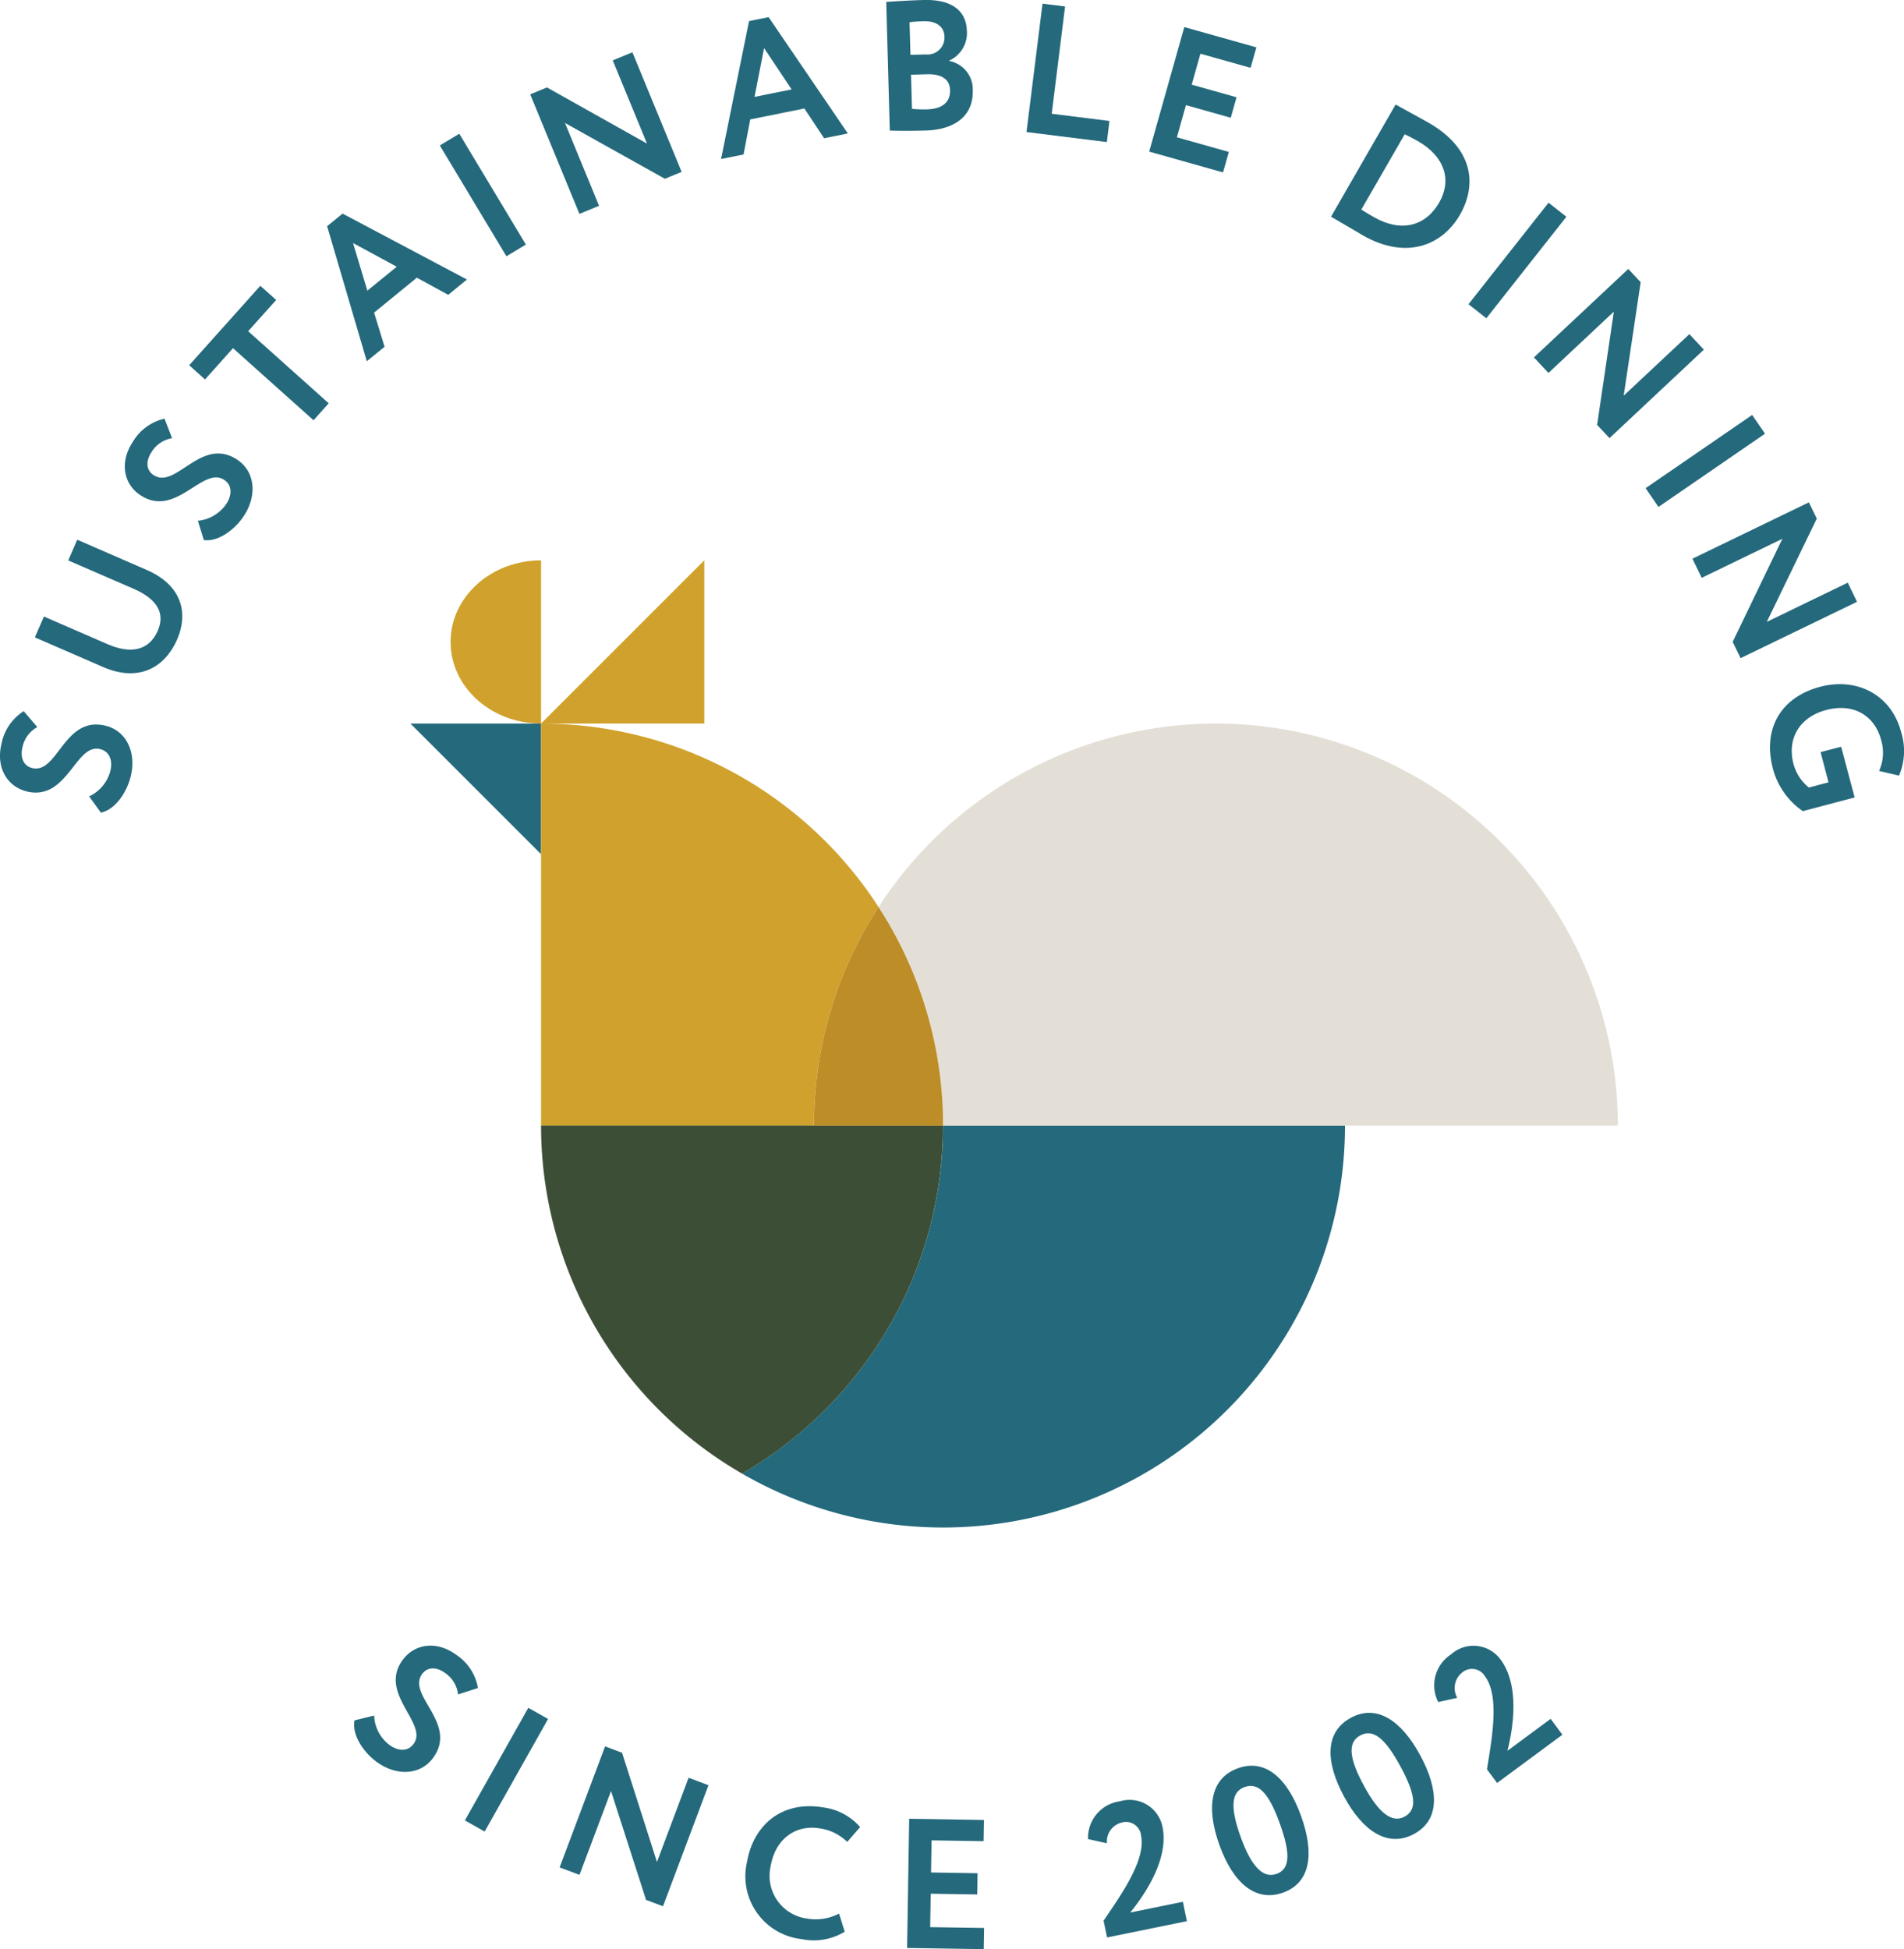
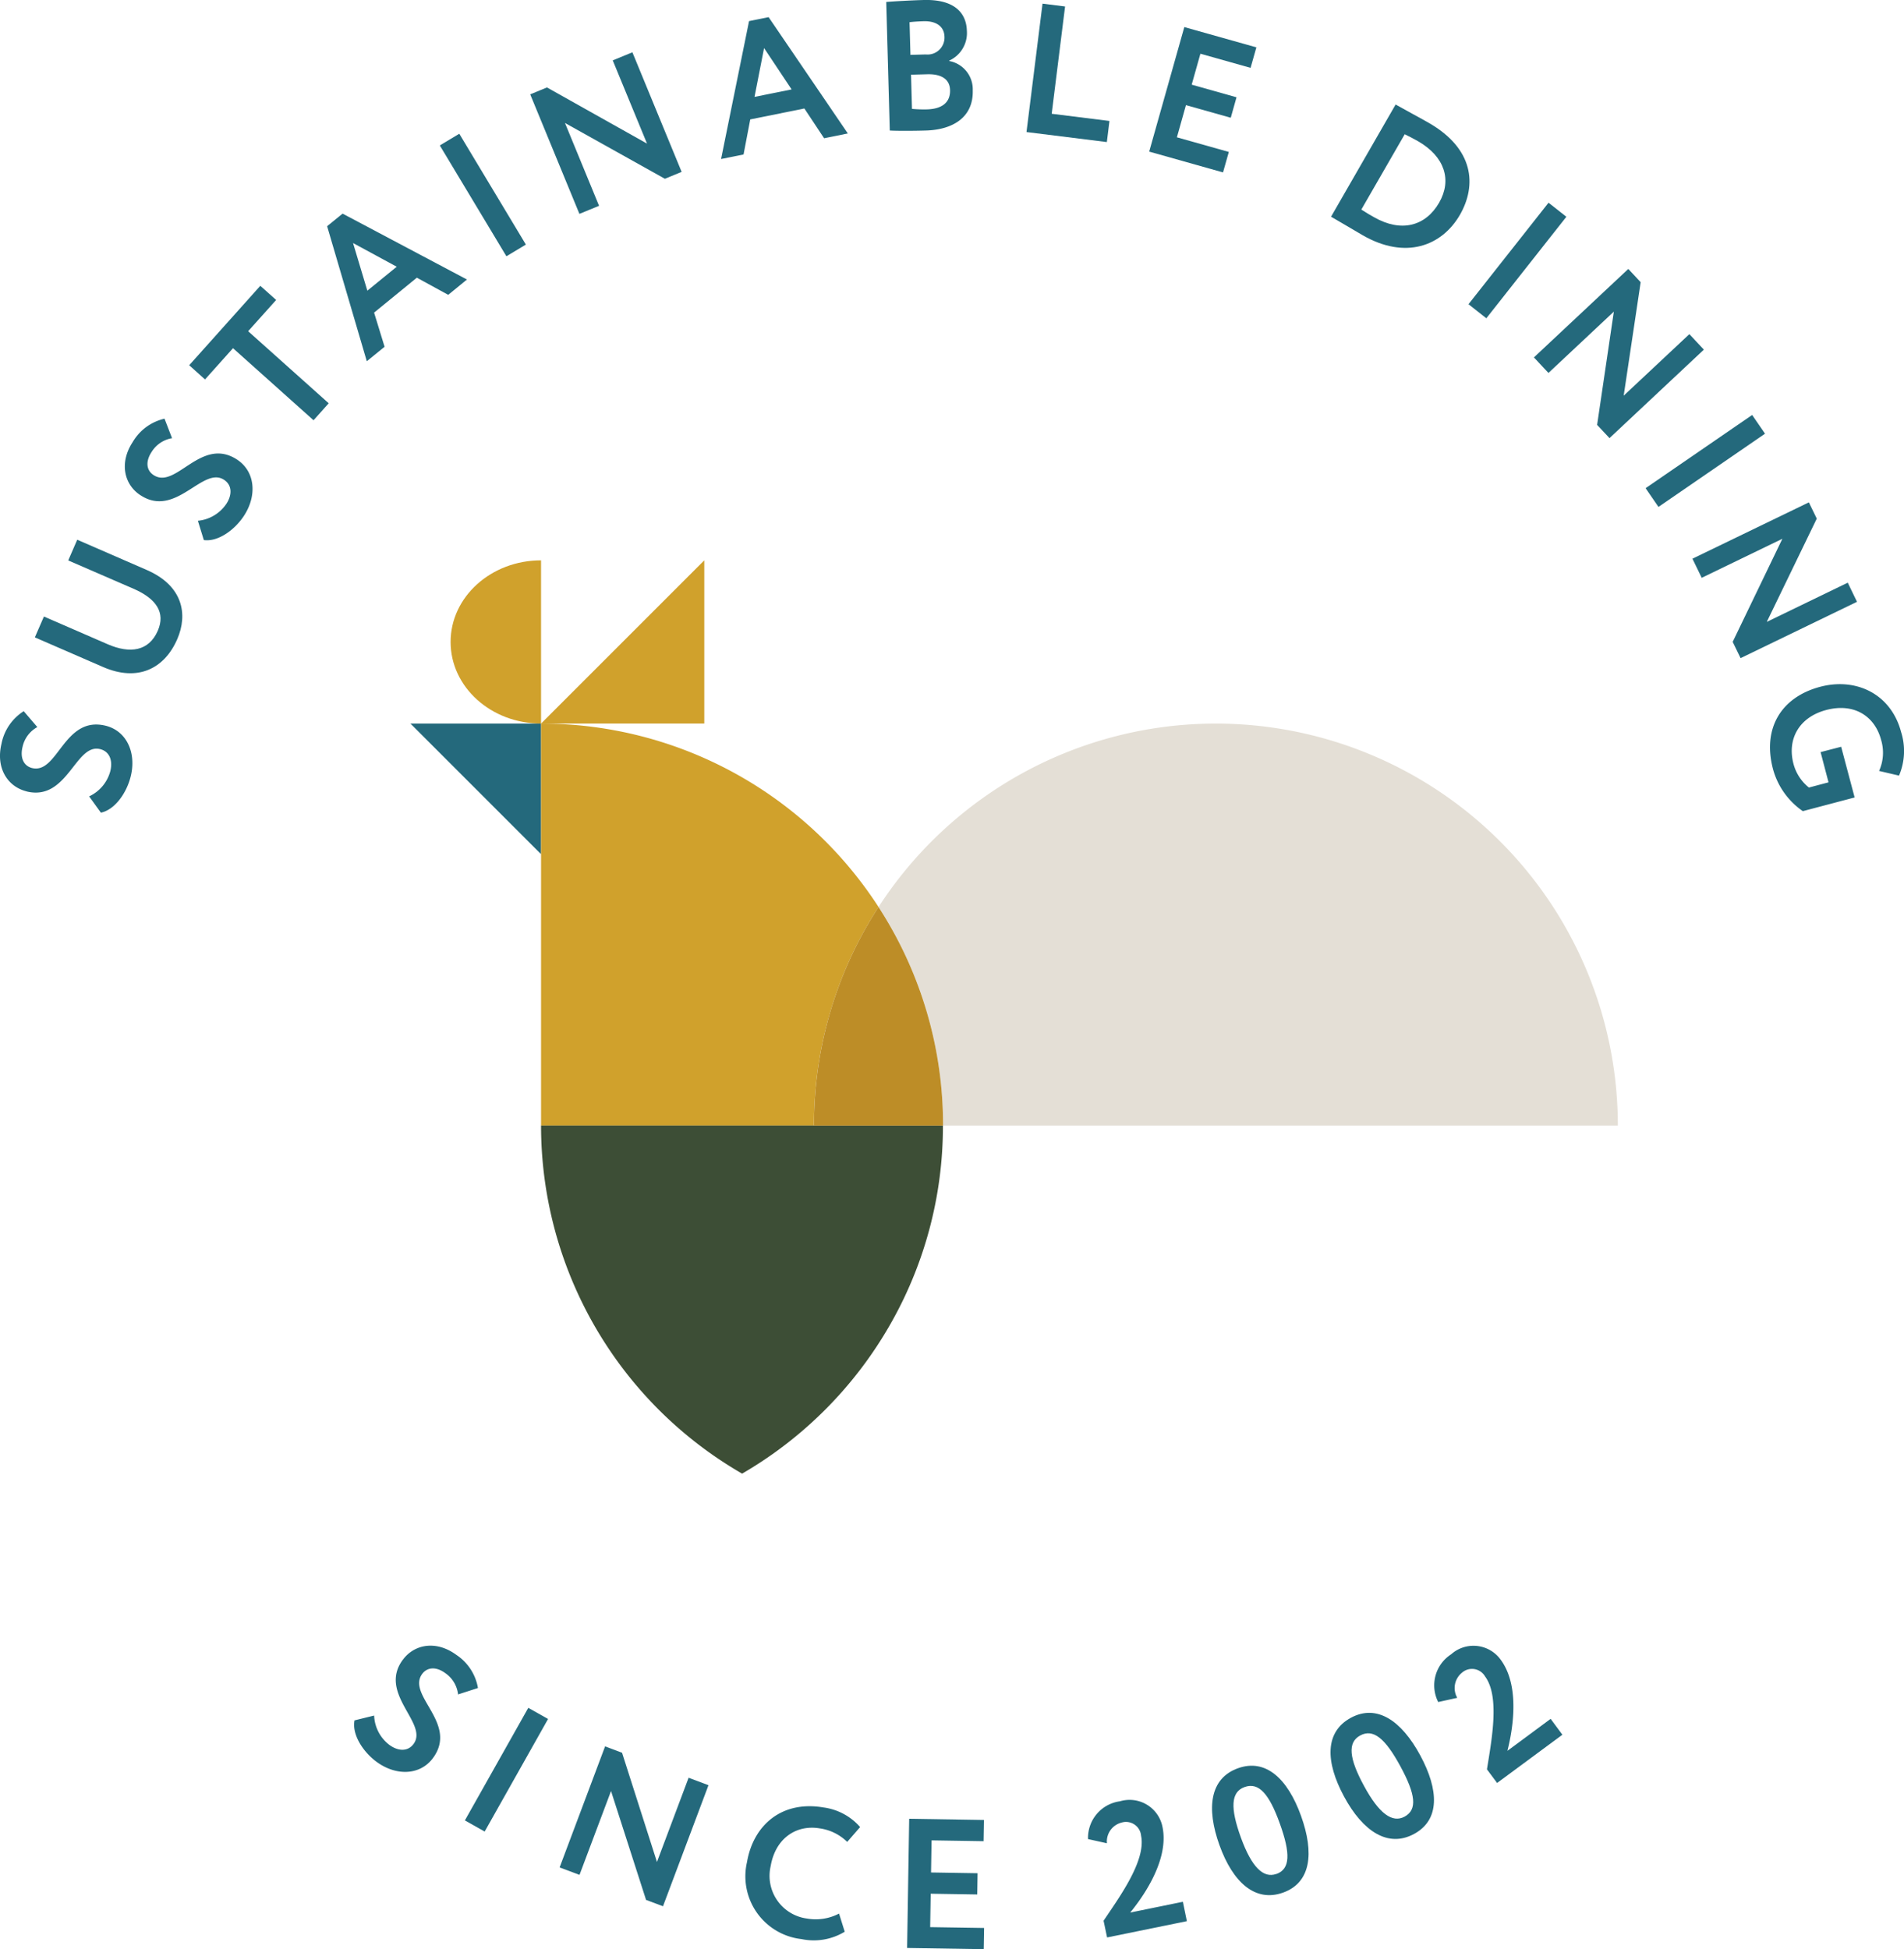
<svg xmlns="http://www.w3.org/2000/svg" width="229.851" height="235.305" viewBox="0 0 229.851 235.305">
  <g id="Layer_2" data-name="Layer 2" transform="translate(-46.495 -35.721)">
    <path id="Path_169" data-name="Path 169" d="M49.714,384.183c-2.281-.558-3.748-2.788-3.041-5.742a6.011,6.011,0,0,1,2.686-3.941L51,376.418a3.609,3.609,0,0,0-1.787,2.412c-.319,1.32.157,2.281,1.153,2.534,3.14.76,3.821-6.335,8.869-5.111,2.557.626,3.745,3.279,3.041,6.117-.476,1.949-1.878,4.017-3.6,4.381l-1.419-1.966a4.693,4.693,0,0,0,2.559-3.064c.307-1.267-.089-2.359-1.239-2.643-2.99-.73-3.93,6.32-8.869,5.111" transform="translate(0 -252.928)" fill="#24697c" />
    <path id="Path_170" data-name="Path 170" d="M76.6,296.484c4.379,1.9,5,5.355,3.687,8.363-1.543,3.548-4.752,5.177-8.946,3.358L63.1,304.624l1.095-2.516,7.709,3.35c2.684,1.163,4.959.839,6.036-1.635.943-2.167-.147-3.859-2.929-5.068l-7.881-3.419,1.085-2.5Z" transform="translate(-12.397 -191.962)" fill="#24697c" />
    <path id="Path_171" data-name="Path 171" d="M107.858,244.407c-1.961-1.267-2.605-3.885-.945-6.424a6.009,6.009,0,0,1,3.842-2.823l.91,2.357a3.6,3.6,0,0,0-2.481,1.68c-.745,1.14-.616,2.21.253,2.772,2.706,1.774,5.714-4.716,10.068-1.875,2.2,1.439,2.443,4.338.844,6.784-1.1,1.685-3.107,3.17-4.848,2.937l-.717-2.329a4.7,4.7,0,0,0,3.439-2.048c.71-1.085.7-2.26-.286-2.9-2.577-1.68-5.806,4.655-10.068,1.873" transform="translate(-44.399 -148.898)" fill="#24697c" />
    <path id="Path_172" data-name="Path 172" d="M136.63,181.457l8.583-9.587,1.913,1.708-3.381,3.773,9.726,8.7L151.64,188.1l-9.723-8.7-3.378,3.773Z" transform="translate(-67.294 -101.647)" fill="#24697c" />
    <path id="Path_173" data-name="Path 173" d="M207.185,146.783l3.548-2.891-5.274-2.861ZM202.33,139l1.868-1.52,15.012,7.955-2.26,1.85-3.789-2.07L208,149.431l1.267,4.123L207.12,155.3Z" transform="translate(-116.345 -75.972)" fill="#24697c" />
    <rect id="Rectangle_19" data-name="Rectangle 19" width="2.742" height="15.61" transform="matrix(0.857, -0.515, 0.515, 0.857, 99.59, 53.279)" fill="#24697c" />
    <path id="Path_174" data-name="Path 174" d="M315.336,75.891l-12.06-6.736,4.115,10-2.372.973L299.08,65.7l2.022-.834,12.078,6.779L309.042,61.6l2.372-.978,5.945,14.437Z" transform="translate(-188.577 -18.589)" fill="#24697c" />
    <path id="Path_175" data-name="Path 175" d="M394.037,53.515l4.478-.9-3.325-4.992Zm-.661-9.148,2.362-.476L405.3,57.929l-2.864.58-2.382-3.593-6.533,1.32-.808,4.232L390,61.016Z" transform="translate(-256.456 -6.099)" fill="#24697c" />
    <path id="Path_176" data-name="Path 176" d="M471.68,44.74l.114,4.123a15.258,15.258,0,0,0,1.809.063c1.85-.053,2.831-.862,2.788-2.334-.035-1.313-1.054-1.956-2.775-1.906ZM471.5,38.4l.109,3.946,1.85-.051a2.047,2.047,0,0,0,2.258-2.141c-.033-1.267-1.034-1.908-2.506-1.87-.623.018-1.224.056-1.711.117m-2.813-2.443c.867-.071,2.94-.193,4.5-.236,3.72-.106,5.17,1.548,5.233,3.71a3.657,3.657,0,0,1-2.131,3.606v.048a3.472,3.472,0,0,1,2.841,3.548c.091,3.213-2.364,4.752-5.666,4.843-1.427.043-3.431.053-4.349,0Z" transform="translate(-315.205)" fill="#24697c" />
    <path id="Path_177" data-name="Path 177" d="M537.441,37.46l2.722.34-1.614,12.952,6.971.869-.314,2.547-9.7-1.209Z" transform="translate(-365.092 -1.298)" fill="#24697c" />
    <path id="Path_178" data-name="Path 178" d="M598.195,48.62l8.7,2.448-.7,2.473-6.057-1.705-1.052,3.735,5.411,1.523-.694,2.471-5.41-1.523L597.3,61.927l6.269,1.766-.7,2.471-8.913-2.511Z" transform="translate(-408.73 -9.63)" fill="#24697c" />
    <path id="Path_179" data-name="Path 179" d="M689.465,89.1l-5.238,9.09c.636.416,1.178.727,1.521.915,3.269,1.88,6.229,1.11,7.874-1.751,1.571-2.727.674-5.557-2.554-7.415-.563-.319-1.039-.568-1.6-.839m-1.1-3.593.253.144c.813.466,2.788,1.52,3.768,2.086,5.408,3.114,5.8,7.483,3.751,11.072-2.192,3.8-6.589,5.453-11.748,2.483-.813-.464-2.3-1.371-3.548-2.081l-.271-.16Z" transform="translate(-473.392 -37.172)" fill="#24697c" />
    <rect id="Rectangle_20" data-name="Rectangle 20" width="15.605" height="2.742" transform="translate(223.772 72.444) rotate(-51.74)" fill="#24697c" />
    <path id="Path_180" data-name="Path 180" d="M784.848,182.671,786.867,169l-7.894,7.4-1.754-1.875,11.393-10.679,1.493,1.6-2.05,13.7,7.929-7.43,1.751,1.87-11.391,10.681Z" transform="translate(-545.549 -95.659)" fill="#24697c" />
    <path id="Path_181" data-name="Path 181" d="M843.283,233.4l1.553,2.26L831.973,244.5l-1.553-2.263Z" transform="translate(-585.268 -147.585)" fill="#24697c" />
    <path id="Path_182" data-name="Path 182" d="M857.581,291.862l6-12.445-9.739,4.713-1.118-2.309,14.054-6.8.955,1.964-6.036,12.465,9.777-4.734,1.115,2.309-14.052,6.8Z" transform="translate(-601.917 -178.657)" fill="#24697c" />
    <path id="Path_183" data-name="Path 183" d="M898.273,369.189l1.627,6.12-6.252,1.652a9.02,9.02,0,0,1-3.606-5.091c-1.3-4.934,1.014-8.679,5.7-9.921,4.333-1.145,8.55.857,9.769,5.466a7.581,7.581,0,0,1-.253,5.256l-2.407-.563a5.353,5.353,0,0,0,.253-3.715c-.76-2.909-3.271-4.528-6.632-3.642-3.213.846-4.762,3.449-3.953,6.508a5.421,5.421,0,0,0,1.86,2.853l2.369-.628-.958-3.649Z" transform="translate(-629.513 -243.322)" fill="#24697c" />
    <path id="Path_184" data-name="Path 184" d="M221.063,821.355c1.386-1.883,4.024-2.382,6.467-.585a6,6,0,0,1,2.6,3.994l-2.4.775a3.6,3.6,0,0,0-1.541-2.57c-1.095-.808-2.169-.737-2.788.089-1.916,2.6,4.384,5.966,1.305,10.152-1.559,2.119-4.465,2.192-6.819.461-1.617-1.189-2.985-3.274-2.658-5l2.369-.583a4.683,4.683,0,0,0,1.845,3.548c1.042.76,2.217.831,2.917-.122,1.825-2.478-4.321-6.059-1.305-10.154" transform="translate(-125.937 -585.273)" fill="#24697c" />
    <rect id="Rectangle_21" data-name="Rectangle 21" width="15.597" height="2.74" transform="translate(102.616 255.474) rotate(-60.611)" fill="#24697c" />
    <path id="Path_185" data-name="Path 185" d="M323.516,886.162l-4.229-13.142-3.806,10.121-2.4-.9,5.489-14.612,2.048.77,4.214,13.185,3.819-10.167,2.4.9-5.491,14.612Z" transform="translate(-199.029 -621.092)" fill="#24697c" />
    <path id="Path_186" data-name="Path 186" d="M413.713,911.274a7.187,7.187,0,0,1-5.225.889,7.623,7.623,0,0,1-6.571-9.3c.76-4.42,4.159-7.458,9.237-6.589a7.094,7.094,0,0,1,4.417,2.367l-1.558,1.792a5.885,5.885,0,0,0-3.294-1.629c-2.861-.492-5.37,1.2-5.945,4.546a5.2,5.2,0,0,0,4.392,6.335,6.082,6.082,0,0,0,3.862-.6Z" transform="translate(-265.243 -642.364)" fill="#24697c" />
    <path id="Path_187" data-name="Path 187" d="M478.871,902.11l9.027.144-.043,2.562-6.282-.1-.063,3.877,5.616.091-.038,2.562-5.618-.089-.066,4.034,6.51.1-.043,2.562-9.25-.147Z" transform="translate(-322.619 -646.834)" fill="#24697c" />
    <path id="Path_188" data-name="Path 188" d="M566.683,907.85c1.992-2.96,5.137-7.288,4.529-10.258A1.829,1.829,0,0,0,568.862,896a2.358,2.358,0,0,0-1.774,2.5l-2.281-.507a4.453,4.453,0,0,1,3.852-4.561,4.049,4.049,0,0,1,5.142,3.117c.877,4.285-2.9,9.085-3.9,10.314l6.356-1.3.482,2.339-9.63,1.966Z" transform="translate(-386.965 -640.266)" fill="#24697c" />
    <path id="Path_189" data-name="Path 189" d="M631.646,889.909c1.678-.606,1.716-2.468.41-6.1s-2.562-5-4.245-4.4-1.736,2.549-.459,6.082c1.3,3.591,2.719,4.974,4.293,4.407M627,877.145c3.355-1.211,6,1.252,7.618,5.742s1.2,8.059-2.162,9.267-6.064-1.229-7.681-5.72-1.153-8.074,2.225-9.29" transform="translate(-431.064 -627.966)" fill="#24697c" />
    <path id="Path_190" data-name="Path 190" d="M689.252,864.182c1.569-.846,1.33-2.7-.507-6.082s-3.272-4.561-4.843-3.72-1.341,2.788.449,6.082c1.812,3.358,3.424,4.516,4.9,3.72m-6.482-11.936c3.142-1.693,6.117.35,8.38,4.546s2.38,7.792-.76,9.483-6.173-.314-8.441-4.516-2.339-7.8.821-9.513" transform="translate(-473.197 -609.162)" fill="#24697c" />
    <path id="Path_191" data-name="Path 191" d="M736.077,834.655c.557-3.52,1.579-8.771-.226-11.211a1.825,1.825,0,0,0-2.8-.448,2.379,2.379,0,0,0-.56,3.026l-2.3.507a4.459,4.459,0,0,1,1.564-5.763,4.044,4.044,0,0,1,5.978.654c2.6,3.512,1.2,9.457.813,11l5.218-3.862,1.419,1.918L737.3,836.3Z" transform="translate(-510.076 -585.345)" fill="#24697c" />
    <path id="Path_192" data-name="Path 192" d="M272.07,302.65c-6.031,0-10.92,4.412-10.92,9.853s4.888,9.85,10.92,9.85Z" transform="translate(-160.259 -199.286)" fill="#d0a12c" />
    <path id="Path_193" data-name="Path 193" d="M242.03,380.41h15.765v15.765Z" transform="translate(-145.984 -257.34)" fill="#24697c" />
    <path id="Path_194" data-name="Path 194" d="M323.945,302.65l-19.705,19.7h19.705Z" transform="translate(-192.429 -199.286)" fill="#d0a12c" />
-     <path id="Path_195" data-name="Path 195" d="M472.78,571.882H424.257a48.248,48.248,0,0,1-6.518,24.262A48.771,48.771,0,0,1,400,613.9h0a48.518,48.518,0,0,0,72.786-42.018" transform="translate(-263.922 -400.289)" fill="#24697c" />
    <path id="Path_196" data-name="Path 196" d="M304.24,380.41h0m.155,0h-.155v48.524h32.944a48.321,48.321,0,0,1,7.8-26.38A48.478,48.478,0,0,0,304.4,380.41" transform="translate(-192.429 -257.34)" fill="#d0a12c" />
    <path id="Path_197" data-name="Path 197" d="M352.764,571.89H304.24a48.5,48.5,0,0,0,24.272,42.019,48.767,48.767,0,0,0,17.733-17.757,48.224,48.224,0,0,0,6.51-24.262" transform="translate(-192.429 -400.297)" fill="#3d4e36" />
    <path id="Path_198" data-name="Path 198" d="M505.731,380.41A48.5,48.5,0,0,0,465,402.553a48.283,48.283,0,0,1,7.79,26.38h81.462a48.541,48.541,0,0,0-48.521-48.524" transform="translate(-312.45 -257.34)" fill="#e4dfd6" />
    <path id="Path_199" data-name="Path 199" d="M442.05,467.8a48.306,48.306,0,0,0-7.79,26.38h15.58a48.286,48.286,0,0,0-7.79-26.38" transform="translate(-289.5 -322.584)" fill="#bd8d27" />
  </g>
</svg>